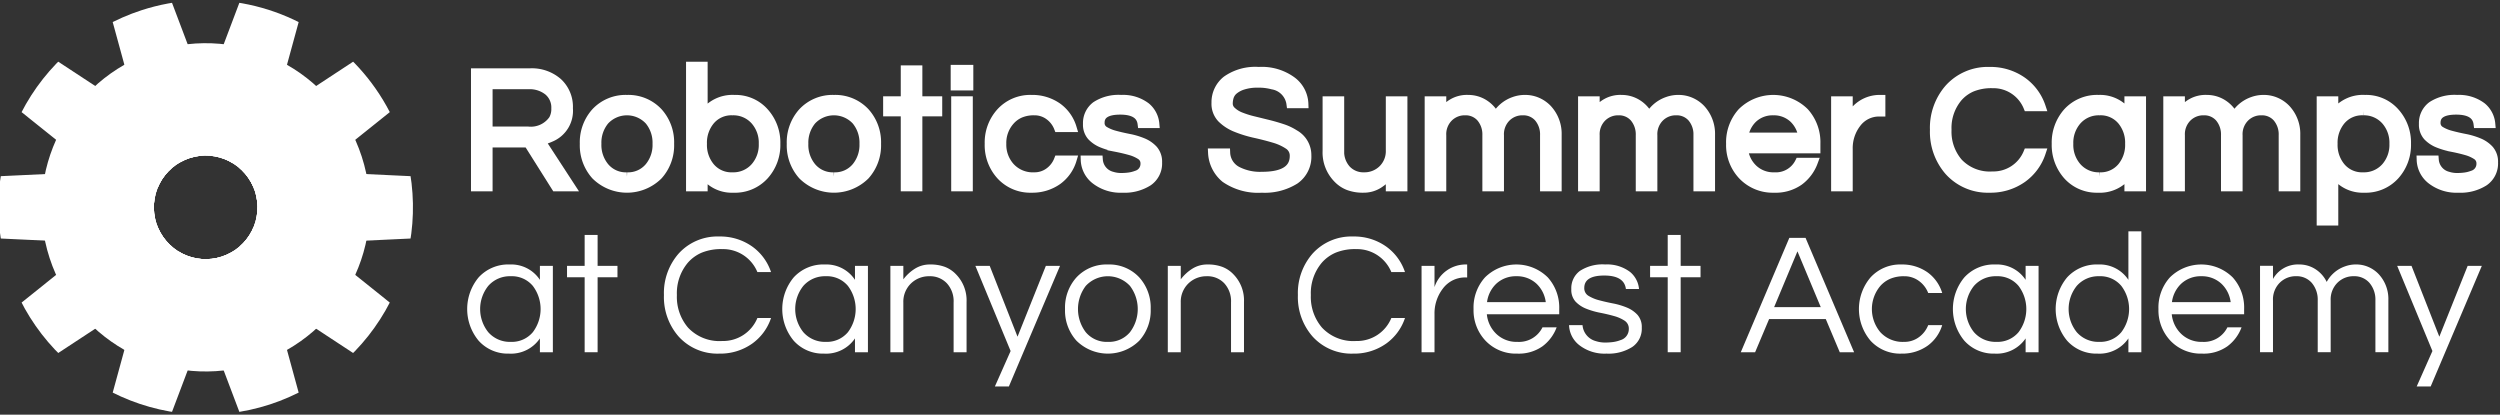
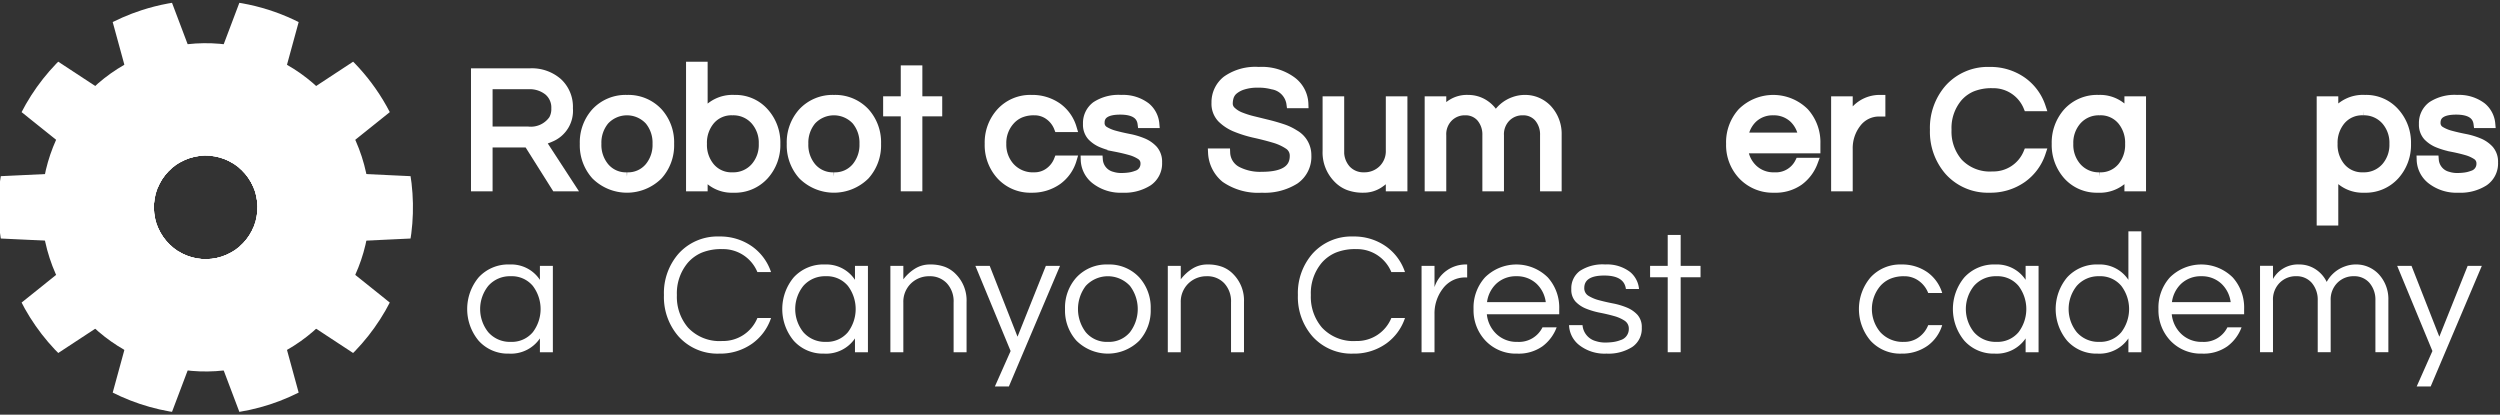
<svg xmlns="http://www.w3.org/2000/svg" id="Layer_1" data-name="Layer 1" viewBox="0 0 289.452 48.013">
  <rect x="0" y="0" width="289.452" height="48.013" fill="#333333" stroke="none" />
  <defs>
    <style>.cls-1{fill:none;}.cls-2{clip-path:url(#clip-path);}.cls-3,.cls-4{fill:#fff;}.cls-4{stroke:#fff;stroke-miterlimit:10;}</style>
    <clipPath id="clip-path">
      <path class="cls-1" d="M16.397,1.181A24,24,0,1,0,46.639,16.59,24,24,0,0,0,16.397,1.181Zm9.271,28.532a6,6,0,1,1,3.852-7.56A6,6,0,0,1,25.668,29.713Z" />
    </clipPath>
  </defs>
  <title>Camp Logo</title>
  <g class="cls-2">
    <circle class="cls-3" cx="23.814" cy="24.006" r="19" transform="translate(-6.253 8.534) rotate(-18)" />
    <polygon class="cls-3" points="-7.175 119.381 28.311 25.468 54.803 -71.368 19.317 22.545 -7.175 119.381 -7.175 119.381" />
    <polygon class="cls-3" points="-57.317 82.951 26.593 27.832 104.944 -34.938 21.035 20.181 -57.317 82.951 -57.317 82.951" />
    <polygon class="cls-3" points="-76.469 24.007 23.814 28.735 124.097 24.006 23.814 19.278 -76.469 24.007 -76.469 24.007" />
    <polygon class="cls-3" points="-57.317 -34.938 21.035 27.832 104.944 82.951 26.593 20.181 -57.317 -34.938 -57.317 -34.938" />
    <polygon class="cls-3" points="-7.175 -71.368 19.317 25.468 54.803 119.381 28.311 22.545 -7.175 -71.368 -7.175 -71.368" />
  </g>
  <g id="Text">
    <path class="cls-4" d="M56.532,21.651h-1.5V8.411h6.34a4.605,4.605,0,0,1,3.24,1.12,3.862,3.862,0,0,1,1.22,3.02,3.354,3.354,0,0,1-2.06,3.38,5.699,5.699,0,0,1-1.14.38l3.48,5.34h-1.78l-3.2-5.08h-4.6Zm0-6.5h4.58a3.132,3.132,0,0,0,2.92-1.32,2.462,2.462,0,0,0,.3-1.28,2.473,2.473,0,0,0-.86-1.99,3.405,3.405,0,0,0-2.28-.73h-4.66Z" />
    <path class="cls-4" d="M72.591,11.491a4.75,4.75,0,0,1,3.64,1.5,5.206,5.206,0,0,1,1.32,3.66,5.206,5.206,0,0,1-1.32,3.66,5.166,5.166,0,0,1-7.28,0,5.207,5.207,0,0,1-1.32-3.66,5.207,5.207,0,0,1,1.32-3.66A4.75,4.75,0,0,1,72.591,11.491Zm0,8.96a3.166,3.166,0,0,0,2.56-1.12,3.999,3.999,0,0,0,.9-2.68,3.999,3.999,0,0,0-.9-2.68,3.487,3.487,0,0,0-5.12,0,3.997,3.997,0,0,0-.9,2.68,3.996,3.996,0,0,0,.9,2.68A3.166,3.166,0,0,0,72.591,20.451Z" />
    <path class="cls-4" d="M81.431,13.271a4.064,4.064,0,0,1,3.58-1.78,4.472,4.472,0,0,1,3.5,1.5,5.254,5.254,0,0,1,1.34,3.66,5.253,5.253,0,0,1-1.34,3.66,4.599,4.599,0,0,1-3.61,1.5,3.942,3.942,0,0,1-3.47-1.76v1.6h-1.5v-14h1.5Zm3.38,7.18a3.322,3.322,0,0,0,2.6-1.12,3.889,3.889,0,0,0,.94-2.68,3.89,3.89,0,0,0-.94-2.68,3.322,3.322,0,0,0-2.6-1.12,3.166,3.166,0,0,0-2.56,1.12,3.997,3.997,0,0,0-.9,2.68,3.996,3.996,0,0,0,.9,2.68A3.166,3.166,0,0,0,84.811,20.451Z" />
    <path class="cls-4" d="M96.551,11.491a4.753,4.753,0,0,1,3.64,1.5,5.207,5.207,0,0,1,1.319,3.66,5.207,5.207,0,0,1-1.319,3.66,5.167,5.167,0,0,1-7.28,0,5.207,5.207,0,0,1-1.32-3.66,5.207,5.207,0,0,1,1.32-3.66A4.75,4.75,0,0,1,96.551,11.491Zm0,8.96a3.166,3.166,0,0,0,2.56-1.12,3.998,3.998,0,0,0,.899-2.68,3.999,3.999,0,0,0-.899-2.68,3.487,3.487,0,0,0-5.12,0,3.997,3.997,0,0,0-.9,2.68,3.996,3.996,0,0,0,.9,2.68A3.166,3.166,0,0,0,96.551,20.451Z" />
    <path class="cls-4" d="M104.791,21.651v-8.68h-2.04v-1.32h2.04v-3.58h1.5v3.58h2.3v1.32h-2.3v8.68Z" />
-     <path class="cls-4" d="M112.191,8.011v1.96h-1.62v-1.96Zm-1.56,3.64h1.5v10h-1.5Z" />
    <path class="cls-4" d="M119.751,20.451a2.808,2.808,0,0,0,1.7-.54,3.12,3.12,0,0,0,1.08-1.4h1.62a4.567,4.567,0,0,1-1.681,2.38,5.07,5.07,0,0,1-3.04.92,4.642,4.642,0,0,1-3.58-1.5,5.209,5.209,0,0,1-1.34-3.66,5.21,5.21,0,0,1,1.34-3.66,4.642,4.642,0,0,1,3.58-1.5,5.073,5.073,0,0,1,3.04.92,4.567,4.567,0,0,1,1.681,2.38h-1.62a3.123,3.123,0,0,0-1.08-1.4,2.808,2.808,0,0,0-1.7-.54,3.973,3.973,0,0,0-1.63.3,3.273,3.273,0,0,0-1.13.82,3.841,3.841,0,0,0-.98,2.68,3.84,3.84,0,0,0,.98,2.68A3.508,3.508,0,0,0,119.751,20.451Z" />
    <path class="cls-4" d="M132.211,14.331q-.199-1.56-2.51-1.56t-2.31,1.44a1.01,1.01,0,0,0,.489.91,4.509,4.509,0,0,0,1.23.51q.74.2,1.61.37a8.268,8.268,0,0,1,1.609.48,3.42,3.42,0,0,1,1.23.85,2.122,2.122,0,0,1,.489,1.48,2.553,2.553,0,0,1-1.1,2.23,5.113,5.113,0,0,1-2.979.77,4.76,4.76,0,0,1-3.181-1,3.066,3.066,0,0,1-1.16-2.3h1.56a2.084,2.084,0,0,0,1.56,1.86,3.498,3.498,0,0,0,1.03.16,7.051,7.051,0,0,0,.95-.06,3.858,3.858,0,0,0,.859-.22,1.329,1.329,0,0,0,.96-1.3,1.076,1.076,0,0,0-.489-.95,4.305,4.305,0,0,0-1.23-.54q-.74-.21-1.609-.38a8.717,8.717,0,0,1-1.61-.47,3.443,3.443,0,0,1-1.23-.82,2.018,2.018,0,0,1-.489-1.44,2.496,2.496,0,0,1,.989-2.11,4.809,4.809,0,0,1,2.931-.75,4.402,4.402,0,0,1,2.899.88,2.889,2.889,0,0,1,1.02,1.96Z" />
    <path class="cls-4" d="M142.87,10.441a1.649,1.649,0,0,0-.51.73,2.727,2.727,0,0,0-.13.85,1.144,1.144,0,0,0,.39.83,3.16,3.16,0,0,0,1.03.64,10.372,10.372,0,0,0,1.46.46q.82.201,1.67.41t1.67.48a6.168,6.168,0,0,1,1.46.69,2.779,2.779,0,0,1,1.42,2.46,3.259,3.259,0,0,1-1.39,2.84,6.591,6.591,0,0,1-3.85.98,6.691,6.691,0,0,1-4.24-1.16,4.092,4.092,0,0,1-1.48-2.96H141.93a2.459,2.459,0,0,0,1.319,2.08,5.729,5.729,0,0,0,2.86.62q3.721,0,3.72-2.34a1.448,1.448,0,0,0-.67-1.26,5.961,5.961,0,0,0-1.68-.76q-1.011-.3-2.18-.56a13.631,13.631,0,0,1-2.181-.67,4.983,4.983,0,0,1-1.68-1.08,2.442,2.442,0,0,1-.67-1.81,3.259,3.259,0,0,1,1.24-2.64,5.793,5.793,0,0,1,3.739-1.02,5.895,5.895,0,0,1,3.9,1.16,3.457,3.457,0,0,1,1.34,2.62h-1.54a2.553,2.553,0,0,0-2.12-2.18,6.079,6.079,0,0,0-1.69-.2,5.429,5.429,0,0,0-1.7.23A3.144,3.144,0,0,0,142.87,10.441Z" />
    <path class="cls-4" d="M160.95,21.651v-1.56a5.018,5.018,0,0,1-1.319,1.22,3.226,3.226,0,0,1-1.78.5,4.743,4.743,0,0,1-1.72-.28,3.472,3.472,0,0,1-1.26-.84,4.313,4.313,0,0,1-1.24-3.22v-5.82h1.5v5.78a3.057,3.057,0,0,0,.78,2.2,2.659,2.659,0,0,0,2.02.82,2.984,2.984,0,0,0,2.14-.84,2.942,2.942,0,0,0,.88-2.2v-5.76h1.5v10Z" />
    <path class="cls-4" d="M166.95,13.171a3.304,3.304,0,0,1,3.04-1.68,3.436,3.436,0,0,1,1.851.53,3.614,3.614,0,0,1,1.329,1.49,3.844,3.844,0,0,1,2.12-1.8,3.677,3.677,0,0,1,1.31-.22,3.493,3.493,0,0,1,1.399.29,3.653,3.653,0,0,1,1.19.83,4.229,4.229,0,0,1,1.12,3v6.04h-1.5v-6a2.985,2.985,0,0,0-.7-2.04,2.315,2.315,0,0,0-1.78-.76,2.613,2.613,0,0,0-1.899.74,2.729,2.729,0,0,0-.8,2.08v5.98h-1.5v-6a2.99,2.99,0,0,0-.7-2.04,2.316,2.316,0,0,0-1.78-.76,2.617,2.617,0,0,0-1.9.74,2.733,2.733,0,0,0-.8,2.08v5.98h-1.5v-10h1.5Z" />
-     <path class="cls-4" d="M184.71,13.171a3.304,3.304,0,0,1,3.04-1.68,3.436,3.436,0,0,1,1.851.53,3.614,3.614,0,0,1,1.329,1.49,3.844,3.844,0,0,1,2.12-1.8,3.677,3.677,0,0,1,1.31-.22,3.493,3.493,0,0,1,1.399.29,3.653,3.653,0,0,1,1.19.83,4.229,4.229,0,0,1,1.12,3v6.04h-1.5v-6a2.985,2.985,0,0,0-.7-2.04,2.315,2.315,0,0,0-1.78-.76,2.613,2.613,0,0,0-1.899.74,2.729,2.729,0,0,0-.8,2.08v5.98h-1.5v-6a2.99,2.99,0,0,0-.7-2.04,2.316,2.316,0,0,0-1.78-.76,2.617,2.617,0,0,0-1.9.74,2.733,2.733,0,0,0-.8,2.08v5.98h-1.5v-10h1.5Z" />
    <path class="cls-4" d="M205.429,20.451a3.026,3.026,0,0,0,2.9-1.68h1.64a4.827,4.827,0,0,1-1.649,2.2,4.752,4.752,0,0,1-2.91.84,4.841,4.841,0,0,1-3.681-1.5,5.119,5.119,0,0,1-1.38-3.66,5.208,5.208,0,0,1,1.32-3.66,5.167,5.167,0,0,1,7.28,0,5.207,5.207,0,0,1,1.319,3.66v.6h-8.38a3.628,3.628,0,0,0,1.101,2.28A3.38,3.38,0,0,0,205.429,20.451Zm-.12-7.6a3.307,3.307,0,0,0-2.319.86,3.549,3.549,0,0,0-1.08,2.14h6.8a3.554,3.554,0,0,0-1.08-2.14A3.311,3.311,0,0,0,205.309,12.851Z" />
    <path class="cls-4" d="M217.79,11.491v1.5h-.18a3.206,3.206,0,0,0-2.641,1.3,4.694,4.694,0,0,0-.96,2.96v4.4h-1.5v-10h1.5v2.46a3.793,3.793,0,0,1,3.681-2.62Z" />
    <path class="cls-4" d="M230.689,20.351a4.296,4.296,0,0,0,4.08-2.66h1.58a5.935,5.935,0,0,1-2.18,2.96,6.389,6.389,0,0,1-3.82,1.16,6.051,6.051,0,0,1-4.699-1.98,6.928,6.928,0,0,1-1.7-4.8,6.927,6.927,0,0,1,1.7-4.8,6.05,6.05,0,0,1,4.699-1.98,6.392,6.392,0,0,1,3.82,1.16,5.936,5.936,0,0,1,2.18,2.96h-1.58a4.294,4.294,0,0,0-4.08-2.66,5.915,5.915,0,0,0-2.359.41,4.474,4.474,0,0,0-1.58,1.13,5.468,5.468,0,0,0-1.3,3.78,5.469,5.469,0,0,0,1.3,3.78A4.976,4.976,0,0,0,230.689,20.351Z" />
    <path class="cls-4" d="M246.469,20.051a4.047,4.047,0,0,1-3.58,1.76,4.532,4.532,0,0,1-3.52-1.5,5.299,5.299,0,0,1-1.32-3.66,5.3,5.3,0,0,1,1.32-3.66,4.648,4.648,0,0,1,3.62-1.5,3.968,3.968,0,0,1,3.479,1.78v-1.62h1.5v10h-1.5Zm-3.38.4a3.167,3.167,0,0,0,2.561-1.12,3.998,3.998,0,0,0,.899-2.68,3.999,3.999,0,0,0-.899-2.68,3.167,3.167,0,0,0-2.561-1.12,3.321,3.321,0,0,0-2.6,1.12,3.89,3.89,0,0,0-.94,2.68,3.889,3.889,0,0,0,.94,2.68A3.321,3.321,0,0,0,243.089,20.451Z" />
-     <path class="cls-4" d="M252.469,13.171a3.304,3.304,0,0,1,3.04-1.68,3.436,3.436,0,0,1,1.851.53,3.614,3.614,0,0,1,1.329,1.49,3.844,3.844,0,0,1,2.12-1.8,3.677,3.677,0,0,1,1.31-.22,3.493,3.493,0,0,1,1.399.29,3.653,3.653,0,0,1,1.19.83,4.229,4.229,0,0,1,1.12,3v6.04h-1.5v-6a2.985,2.985,0,0,0-.7-2.04,2.315,2.315,0,0,0-1.78-.76,2.613,2.613,0,0,0-1.899.74,2.729,2.729,0,0,0-.8,2.08v5.98h-1.5v-6a2.99,2.99,0,0,0-.7-2.04,2.316,2.316,0,0,0-1.78-.76,2.617,2.617,0,0,0-1.9.74,2.733,2.733,0,0,0-.8,2.08v5.98h-1.5v-10h1.5Z" />
    <path class="cls-4" d="M270.228,13.251a4.047,4.047,0,0,1,3.58-1.76,4.471,4.471,0,0,1,3.5,1.5,5.251,5.251,0,0,1,1.34,3.66,5.251,5.251,0,0,1-1.34,3.66,4.588,4.588,0,0,1-3.6,1.5,3.968,3.968,0,0,1-3.48-1.78v5.58h-1.5V11.651h1.5Zm3.38-.4a3.164,3.164,0,0,0-2.56,1.12,3.995,3.995,0,0,0-.9,2.68,3.994,3.994,0,0,0,.9,2.68,3.164,3.164,0,0,0,2.56,1.12,3.325,3.325,0,0,0,2.601-1.12,3.893,3.893,0,0,0,.94-2.68,3.894,3.894,0,0,0-.94-2.68A3.325,3.325,0,0,0,273.608,12.851Z" />
    <path class="cls-4" d="M286.888,14.331q-.199-1.56-2.51-1.56t-2.31,1.44a1.01,1.01,0,0,0,.489.91,4.509,4.509,0,0,0,1.23.51q.74.2,1.61.37a8.268,8.268,0,0,1,1.609.48,3.42,3.42,0,0,1,1.23.85,2.122,2.122,0,0,1,.489,1.48,2.553,2.553,0,0,1-1.1,2.23,5.113,5.113,0,0,1-2.979.77,4.76,4.76,0,0,1-3.181-1,3.066,3.066,0,0,1-1.16-2.3h1.56a2.084,2.084,0,0,0,1.56,1.86,3.498,3.498,0,0,0,1.03.16,7.051,7.051,0,0,0,.95-.06,3.858,3.858,0,0,0,.859-.22,1.329,1.329,0,0,0,.96-1.3,1.076,1.076,0,0,0-.489-.95,4.305,4.305,0,0,0-1.23-.54q-.74-.21-1.609-.38a8.717,8.717,0,0,1-1.61-.47,3.443,3.443,0,0,1-1.23-.82,2.018,2.018,0,0,1-.489-1.44,2.496,2.496,0,0,1,.989-2.11,4.809,4.809,0,0,1,2.931-.75,4.402,4.402,0,0,1,2.899.88,2.889,2.889,0,0,1,1.02,1.96Z" />
    <path class="cls-3" d="M62.511,39.182a4.049,4.049,0,0,1-3.58,1.76,4.533,4.533,0,0,1-3.52-1.5,5.735,5.735,0,0,1,0-7.32,4.649,4.649,0,0,1,3.62-1.5,3.969,3.969,0,0,1,3.48,1.78v-1.62h1.5v10h-1.5Zm-3.38.399a3.164,3.164,0,0,0,2.56-1.12,4.438,4.438,0,0,0,0-5.359,3.164,3.164,0,0,0-2.56-1.12,3.321,3.321,0,0,0-2.6,1.12,4.29,4.29,0,0,0,0,5.359A3.321,3.321,0,0,0,59.132,39.582Z" />
-     <path class="cls-3" d="M67.691,40.782v-8.68h-2.04v-1.32h2.04v-3.58h1.5v3.58h2.3v1.32h-2.3v8.68Z" />
    <path class="cls-3" d="M83.611,39.482a4.295,4.295,0,0,0,4.08-2.66h1.58a5.936,5.936,0,0,1-2.18,2.96,6.388,6.388,0,0,1-3.82,1.16,6.054,6.054,0,0,1-4.7-1.98,6.928,6.928,0,0,1-1.7-4.8,6.93,6.93,0,0,1,1.7-4.8,6.054,6.054,0,0,1,4.7-1.98,6.395,6.395,0,0,1,3.82,1.16,5.94,5.94,0,0,1,2.18,2.96h-1.58a4.299,4.299,0,0,0-4.08-2.66,5.935,5.935,0,0,0-2.36.41,4.476,4.476,0,0,0-1.58,1.13,5.47,5.47,0,0,0-1.3,3.78,5.47,5.47,0,0,0,1.3,3.78A4.978,4.978,0,0,0,83.611,39.482Z" />
    <path class="cls-3" d="M98.99,39.182a4.046,4.046,0,0,1-3.58,1.76,4.532,4.532,0,0,1-3.519-1.5,5.735,5.735,0,0,1,0-7.32,4.649,4.649,0,0,1,3.621-1.5,3.966,3.966,0,0,1,3.478,1.78v-1.62h1.5v10h-1.5Zm-3.379.399a3.166,3.166,0,0,0,2.561-1.12,4.445,4.445,0,0,0,0-5.359,3.166,3.166,0,0,0-2.561-1.12,3.32,3.32,0,0,0-2.6,1.12,4.288,4.288,0,0,0,0,5.359A3.32,3.32,0,0,0,95.611,39.582Z" />
    <path class="cls-3" d="M104.59,30.782v1.56a5.036,5.036,0,0,1,1.32-1.22,3.228,3.228,0,0,1,1.78-.5,4.75,4.75,0,0,1,1.72.28,3.495,3.495,0,0,1,1.26.84,4.315,4.315,0,0,1,1.24,3.22v5.82h-1.5v-5.78a3.059,3.059,0,0,0-.78-2.2,2.664,2.664,0,0,0-2.02-.819,2.989,2.989,0,0,0-2.141.84,2.942,2.942,0,0,0-.88,2.2v5.76h-1.5v-10Z" />
    <path class="cls-3" d="M116.81,44.742h-1.62l1.82-4.1-4.08-9.86h1.66l3.22,8.2,3.28-8.2h1.64Z" />
    <path class="cls-3" d="M128.269,30.622a4.753,4.753,0,0,1,3.641,1.5,5.206,5.206,0,0,1,1.319,3.66,5.206,5.206,0,0,1-1.319,3.66,5.167,5.167,0,0,1-7.28,0,5.207,5.207,0,0,1-1.32-3.66,5.207,5.207,0,0,1,1.32-3.66A4.751,4.751,0,0,1,128.269,30.622Zm0,8.96a3.166,3.166,0,0,0,2.561-1.12,4.442,4.442,0,0,0,0-5.359,3.486,3.486,0,0,0-5.12,0,4.438,4.438,0,0,0,0,5.359A3.164,3.164,0,0,0,128.269,39.582Z" />
    <path class="cls-3" d="M136.71,30.782v1.56a5.036,5.036,0,0,1,1.32-1.22,3.228,3.228,0,0,1,1.78-.5,4.75,4.75,0,0,1,1.72.28,3.495,3.495,0,0,1,1.26.84,4.313,4.313,0,0,1,1.24,3.22v5.82h-1.5v-5.78a3.059,3.059,0,0,0-.78-2.2,2.664,2.664,0,0,0-2.02-.819,2.989,2.989,0,0,0-2.141.84,2.942,2.942,0,0,0-.88,2.2v5.76h-1.5v-10Z" />
    <path class="cls-3" d="M157.01,39.482a4.294,4.294,0,0,0,4.08-2.66h1.58a5.935,5.935,0,0,1-2.18,2.96,6.389,6.389,0,0,1-3.82,1.16,6.05,6.05,0,0,1-4.699-1.98,6.926,6.926,0,0,1-1.7-4.8,6.928,6.928,0,0,1,1.7-4.8,6.05,6.05,0,0,1,4.699-1.98,6.396,6.396,0,0,1,3.82,1.16,5.939,5.939,0,0,1,2.18,2.96h-1.58a4.298,4.298,0,0,0-4.08-2.66,5.933,5.933,0,0,0-2.359.41,4.48,4.48,0,0,0-1.58,1.13,5.47,5.47,0,0,0-1.3,3.78,5.47,5.47,0,0,0,1.3,3.78A4.978,4.978,0,0,0,157.01,39.482Z" />
    <path class="cls-3" d="M169.87,30.622v1.5h-.18a3.207,3.207,0,0,0-2.641,1.3,4.695,4.695,0,0,0-.96,2.96v4.4h-1.5v-10h1.5v2.46a3.793,3.793,0,0,1,3.681-2.62Z" />
    <path class="cls-3" d="M175.689,39.582a3.026,3.026,0,0,0,2.9-1.68h1.64a4.828,4.828,0,0,1-1.649,2.2,4.755,4.755,0,0,1-2.91.84,4.841,4.841,0,0,1-3.681-1.5,5.12,5.12,0,0,1-1.38-3.66,5.207,5.207,0,0,1,1.32-3.66,5.167,5.167,0,0,1,7.28,0,5.206,5.206,0,0,1,1.319,3.66v.6h-8.38a3.628,3.628,0,0,0,1.101,2.28A3.382,3.382,0,0,0,175.689,39.582Zm-.12-7.6a3.311,3.311,0,0,0-2.319.859,3.551,3.551,0,0,0-1.08,2.141h6.8a3.557,3.557,0,0,0-1.08-2.141A3.315,3.315,0,0,0,175.569,31.982Z" />
    <path class="cls-3" d="M188.249,33.462q-.199-1.56-2.51-1.56t-2.31,1.44a1.009,1.009,0,0,0,.489.91,4.509,4.509,0,0,0,1.23.511q.74.199,1.61.369a8.302,8.302,0,0,1,1.609.48,3.432,3.432,0,0,1,1.23.85,2.124,2.124,0,0,1,.489,1.48,2.551,2.551,0,0,1-1.1,2.229,5.11,5.11,0,0,1-2.979.77,4.758,4.758,0,0,1-3.181-1,3.065,3.065,0,0,1-1.16-2.3h1.56a2.082,2.082,0,0,0,1.56,1.859,3.467,3.467,0,0,0,1.03.16,7.054,7.054,0,0,0,.95-.06,3.834,3.834,0,0,0,.859-.221,1.328,1.328,0,0,0,.96-1.3,1.078,1.078,0,0,0-.489-.95,4.332,4.332,0,0,0-1.23-.54q-.74-.209-1.609-.38a8.717,8.717,0,0,1-1.61-.47,3.432,3.432,0,0,1-1.23-.82,2.017,2.017,0,0,1-.489-1.44,2.495,2.495,0,0,1,.989-2.11,4.809,4.809,0,0,1,2.931-.75,4.408,4.408,0,0,1,2.899.88,2.894,2.894,0,0,1,1.02,1.96Z" />
    <path class="cls-3" d="M193.089,40.782v-8.68h-2.04v-1.32h2.04v-3.58h1.5v3.58h2.3v1.32h-2.3v8.68Z" />
-     <path class="cls-3" d="M214.669,40.782h-1.66l-1.619-3.84h-6.561l-1.62,3.84h-1.66l5.62-13.24h1.88Zm-3.859-5.22-2.7-6.46-2.7,6.46Z" />
    <path class="cls-3" d="M220.469,39.582a2.808,2.808,0,0,0,1.7-.54,3.119,3.119,0,0,0,1.08-1.399h1.62a4.57,4.57,0,0,1-1.681,2.38,5.07,5.07,0,0,1-3.04.92,4.642,4.642,0,0,1-3.58-1.5,5.669,5.669,0,0,1,0-7.32,4.642,4.642,0,0,1,3.58-1.5,5.07,5.07,0,0,1,3.04.92,4.57,4.57,0,0,1,1.681,2.38h-1.62a3.119,3.119,0,0,0-1.08-1.399,2.808,2.808,0,0,0-1.7-.54,3.973,3.973,0,0,0-1.63.3,3.268,3.268,0,0,0-1.13.82,4.152,4.152,0,0,0,0,5.359A3.507,3.507,0,0,0,220.469,39.582Z" />
    <path class="cls-3" d="M234.528,39.182a4.048,4.048,0,0,1-3.58,1.76,4.532,4.532,0,0,1-3.52-1.5,5.734,5.734,0,0,1,0-7.32,4.648,4.648,0,0,1,3.62-1.5,3.968,3.968,0,0,1,3.479,1.78v-1.62h1.5v10h-1.5Zm-3.38.399a3.166,3.166,0,0,0,2.561-1.12,4.442,4.442,0,0,0,0-5.359,3.166,3.166,0,0,0-2.561-1.12,3.32,3.32,0,0,0-2.6,1.12,4.288,4.288,0,0,0,0,5.359A3.32,3.32,0,0,0,231.148,39.582Z" />
    <path class="cls-3" d="M246.428,39.182a4.048,4.048,0,0,1-3.58,1.76,4.532,4.532,0,0,1-3.52-1.5,5.734,5.734,0,0,1,0-7.32,4.648,4.648,0,0,1,3.62-1.5,3.968,3.968,0,0,1,3.479,1.78v-5.62h1.5v14h-1.5Zm-3.38.399a3.166,3.166,0,0,0,2.561-1.12,4.442,4.442,0,0,0,0-5.359,3.166,3.166,0,0,0-2.561-1.12,3.32,3.32,0,0,0-2.6,1.12,4.288,4.288,0,0,0,0,5.359A3.32,3.32,0,0,0,243.048,39.582Z" />
    <path class="cls-3" d="M254.988,39.582a3.026,3.026,0,0,0,2.9-1.68h1.64a4.828,4.828,0,0,1-1.649,2.2,4.755,4.755,0,0,1-2.91.84,4.841,4.841,0,0,1-3.681-1.5,5.12,5.12,0,0,1-1.38-3.66,5.207,5.207,0,0,1,1.32-3.66,5.167,5.167,0,0,1,7.28,0,5.206,5.206,0,0,1,1.319,3.66v.6h-8.38a3.628,3.628,0,0,0,1.101,2.28A3.382,3.382,0,0,0,254.988,39.582Zm-.12-7.6a3.311,3.311,0,0,0-2.319.859,3.551,3.551,0,0,0-1.08,2.141h6.8a3.557,3.557,0,0,0-1.08-2.141A3.315,3.315,0,0,0,254.868,31.982Z" />
    <path class="cls-3" d="M263.168,32.301a3.305,3.305,0,0,1,3.04-1.68,3.432,3.432,0,0,1,1.851.53,3.609,3.609,0,0,1,1.329,1.49,3.844,3.844,0,0,1,2.12-1.801,3.677,3.677,0,0,1,1.31-.22,3.485,3.485,0,0,1,1.399.29,3.646,3.646,0,0,1,1.19.83,4.229,4.229,0,0,1,1.12,3v6.04h-1.5v-6a2.985,2.985,0,0,0-.7-2.04,2.313,2.313,0,0,0-1.78-.76,2.613,2.613,0,0,0-1.899.74,2.727,2.727,0,0,0-.8,2.079v5.98h-1.5v-6a2.99,2.99,0,0,0-.7-2.04,2.314,2.314,0,0,0-1.78-.76,2.617,2.617,0,0,0-1.9.74,2.731,2.731,0,0,0-.8,2.079v5.98h-1.5v-10h1.5Z" />
    <path class="cls-3" d="M281.428,44.742h-1.62l1.82-4.1-4.08-9.86h1.66l3.22,8.2,3.28-8.2h1.64Z" />
  </g>
</svg>